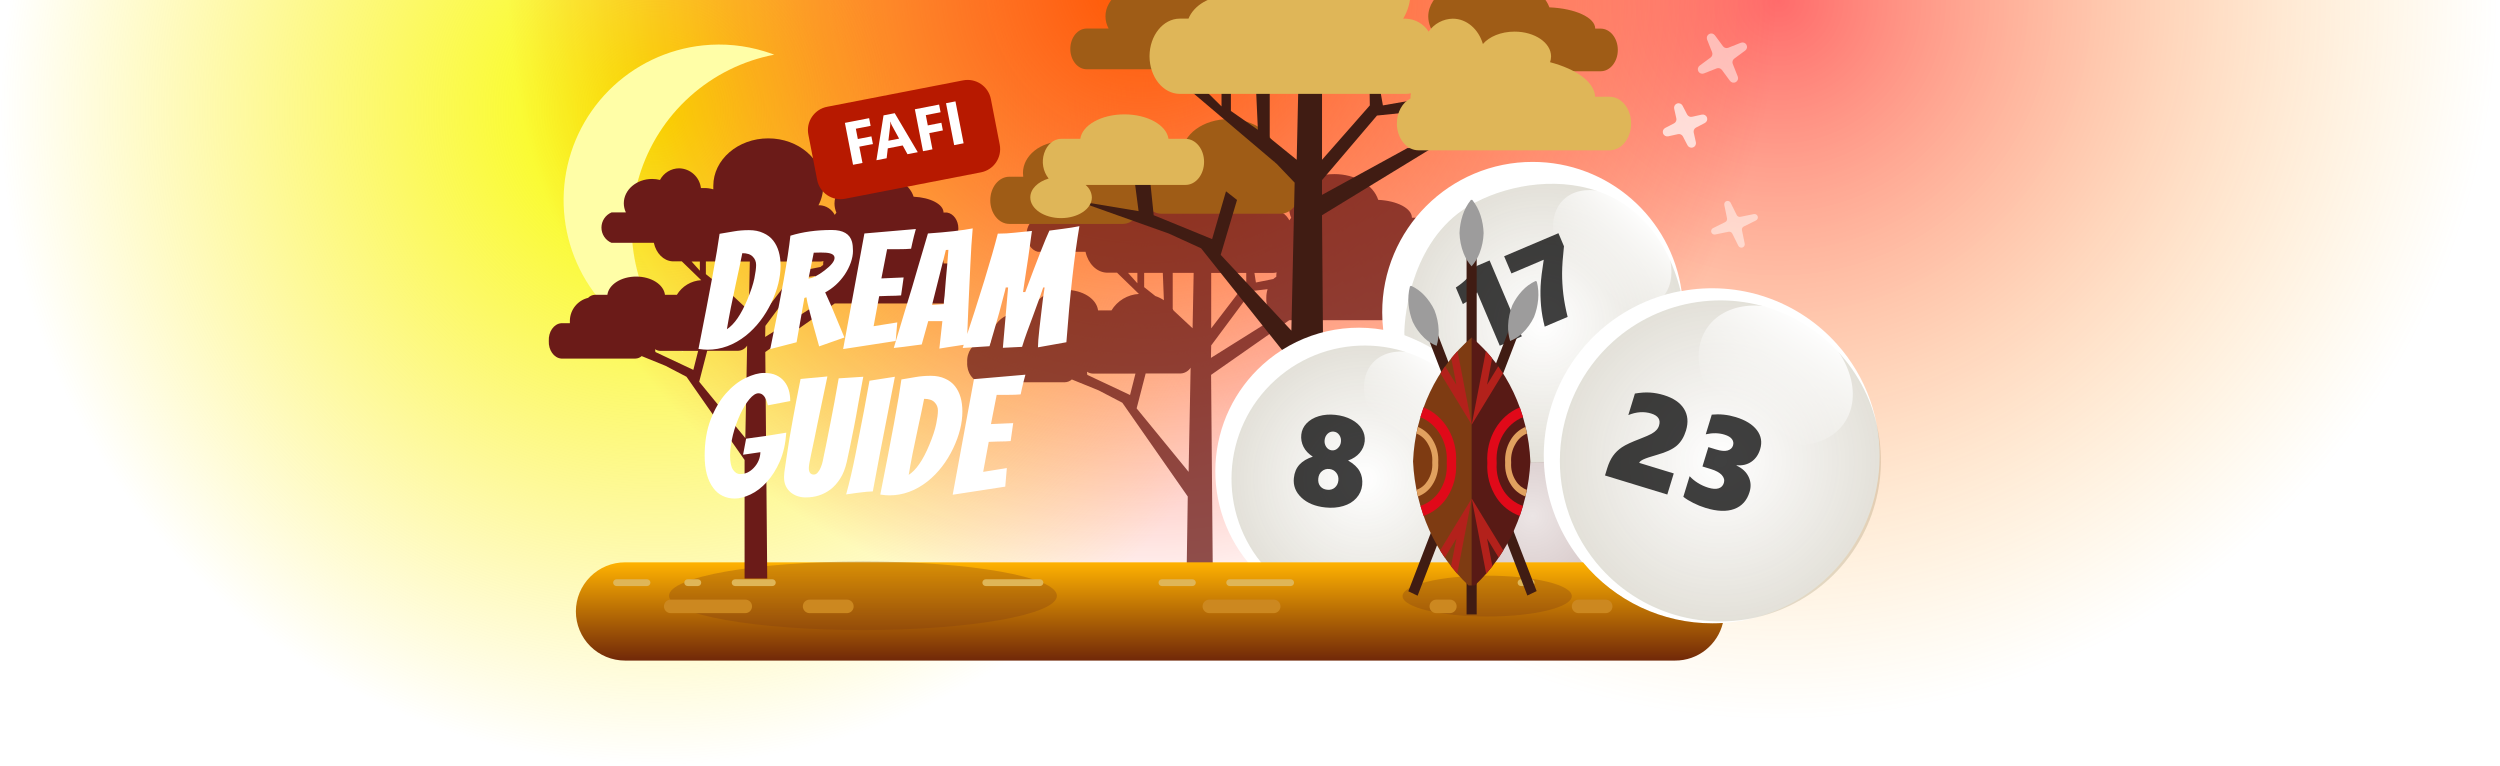
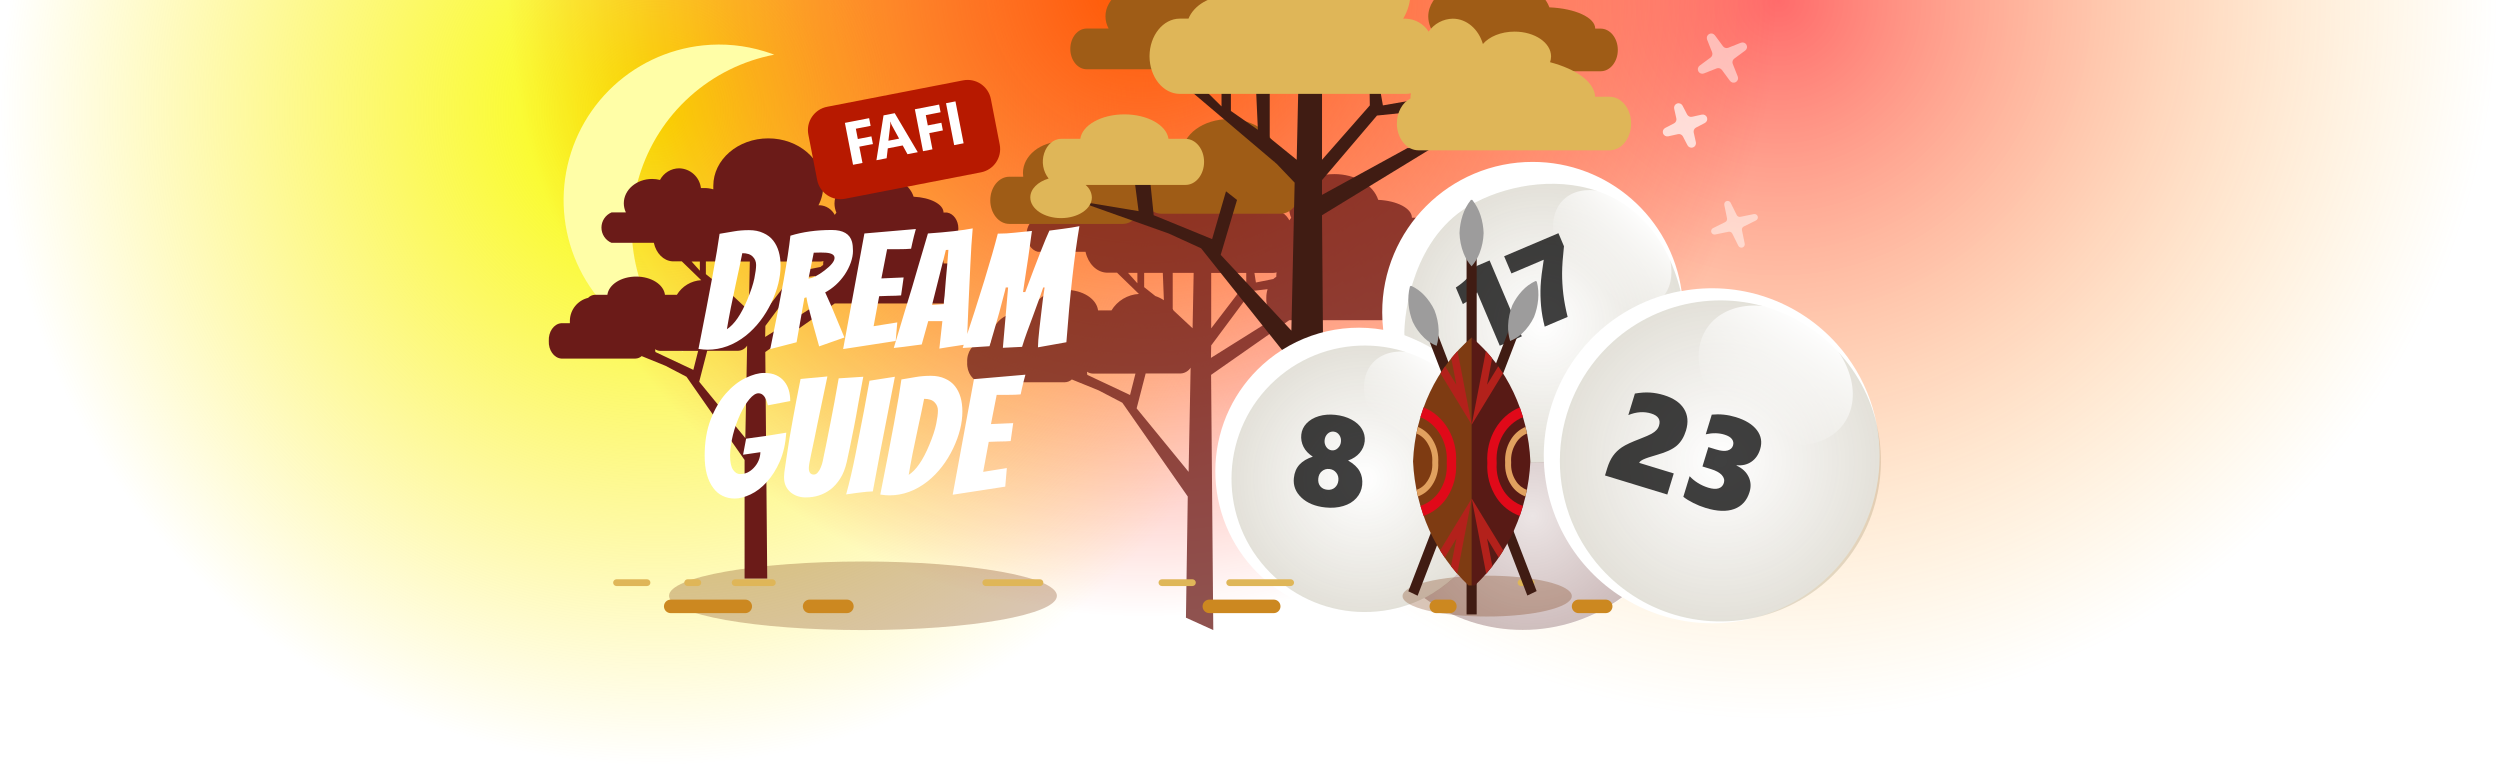
<svg xmlns="http://www.w3.org/2000/svg" width="738" height="226" viewBox="0 0 738 226" fill="none">
  <defs>
    <filter id="filter0_d" x="201.188" y="61.766" width="122.453" height="90.406" filterUnits="userSpaceOnUse" color-interpolation-filters="sRGB">
      <feFlood flood-opacity="0" result="BackgroundImageFix" />
      <feColorMatrix in="SourceAlpha" type="matrix" values="0 0 0 0 0 0 0 0 0 0 0 0 0 0 0 0 0 0 127 0" />
      <feOffset dy="2" />
      <feGaussianBlur stdDeviation="2.5" />
      <feColorMatrix type="matrix" values="0 0 0 0 0.251 0 0 0 0 0.11 0 0 0 0 0.075 0 0 0 1 0" />
      <feBlend mode="normal" in2="BackgroundImageFix" result="effect1_dropShadow" />
      <feBlend mode="normal" in="SourceGraphic" in2="effect1_dropShadow" result="shape" />
    </filter>
    <filter id="filter1_d" x="234.29" y="19.386" width="65.162" height="43.627" filterUnits="userSpaceOnUse" color-interpolation-filters="sRGB">
      <feFlood flood-opacity="0" result="BackgroundImageFix" />
      <feColorMatrix in="SourceAlpha" type="matrix" values="0 0 0 0 0 0 0 0 0 0 0 0 0 0 0 0 0 0 127 0" />
      <feOffset dy="3" />
      <feGaussianBlur stdDeviation="1.5" />
      <feColorMatrix type="matrix" values="0 0 0 0 1 0 0 0 0 0 0 0 0 0 0 0 0 0 0.239 0" />
      <feBlend mode="normal" in2="BackgroundImageFix" result="effect1_dropShadow" />
      <feBlend mode="normal" in="SourceGraphic" in2="effect1_dropShadow" result="shape" />
    </filter>
    <radialGradient id="paint0_radial" cx="0" cy="0" r="1" gradientUnits="userSpaceOnUse" gradientTransform="translate(525) scale(213)">
      <stop stop-color="#FF0000" />
      <stop offset="1" stop-color="#FFB300" stop-opacity="0" />
    </radialGradient>
    <radialGradient id="paint1_radial" cx="0" cy="0" r="1" gradientUnits="userSpaceOnUse" gradientTransform="translate(193.5 32.5) scale(193.5)">
      <stop stop-color="#F7FF00" />
      <stop offset="1" stop-color="#FFE600" stop-opacity="0" />
    </radialGradient>
    <radialGradient id="paint2_radial" cx="0" cy="0" r="1" gradientUnits="userSpaceOnUse" gradientTransform="translate(337.5 -5.5) scale(187.5)">
      <stop stop-color="#FF5700" />
      <stop offset="1" stop-color="#FF1200" stop-opacity="0" />
    </radialGradient>
    <linearGradient id="paint3_linear" x1="493.099" y1="208.75" x2="461.073" y2="69.9" gradientUnits="userSpaceOnUse">
      <stop stop-color="white" />
      <stop offset="1" stop-color="white" />
    </linearGradient>
    <radialGradient id="paint4_radial" cx="0" cy="0" r="1" gradientUnits="userSpaceOnUse" gradientTransform="translate(455.347 95.434) scale(40.784 41.18)">
      <stop stop-color="#443400" stop-opacity="0" />
      <stop offset="1" stop-color="#443400" stop-opacity="0.149" />
    </radialGradient>
    <radialGradient id="paint5_radial" cx="0" cy="0" r="1" gradientUnits="userSpaceOnUse" gradientTransform="translate(507.857 136.061) rotate(-42) scale(47.387)">
      <stop stop-color="#442D00" stop-opacity="0" />
      <stop offset="1" stop-color="#443400" stop-opacity="0.149" />
    </radialGradient>
    <radialGradient id="paint6_radial" cx="0" cy="0" r="1" gradientUnits="userSpaceOnUse" gradientTransform="translate(402.874 141.338) rotate(-42) scale(39.334)">
      <stop stop-color="#443400" stop-opacity="0" />
      <stop offset="1" stop-color="#443400" stop-opacity="0.149" />
    </radialGradient>
    <linearGradient id="paint7_linear" x1="486.088" y1="63.491" x2="469.023" y2="81.653" gradientUnits="userSpaceOnUse">
      <stop stop-color="white" />
      <stop offset="1" stop-color="white" stop-opacity="0" />
    </linearGradient>
    <linearGradient id="paint8_linear" x1="535.174" y1="95.232" x2="517.079" y2="123.046" gradientUnits="userSpaceOnUse">
      <stop stop-color="white" />
      <stop offset="1" stop-color="white" stop-opacity="0" />
    </linearGradient>
    <linearGradient id="paint9_linear" x1="430.073" y1="110.271" x2="413.982" y2="129.302" gradientUnits="userSpaceOnUse">
      <stop stop-color="white" />
      <stop offset="1" stop-color="white" stop-opacity="0" />
    </linearGradient>
    <radialGradient id="paint10_radial" cx="0" cy="0" r="1" gradientUnits="userSpaceOnUse" gradientTransform="translate(452.344 152.281) scale(42.673 43.188)">
      <stop stop-color="#440200" stop-opacity="0.102" />
      <stop offset="1" stop-color="#440200" stop-opacity="0.302" />
    </radialGradient>
    <linearGradient id="paint11_linear" x1="339.3" y1="166" x2="339.3" y2="195" gradientUnits="userSpaceOnUse">
      <stop stop-color="#FFB201" />
      <stop offset="1" stop-color="#712808" />
    </linearGradient>
  </defs>
  <path opacity="0.58" d="M525 213C642.637 213 738 117.637 738 0C738 -117.637 642.637 -213 525 -213C407.363 -213 312 -117.637 312 0C312 117.637 407.363 213 525 213Z" fill="url(#paint0_radial)" />
  <path d="M193.5 226C300.367 226 387 139.367 387 32.5C387 -74.367 300.367 -161 193.5 -161C86.633 -161 0 -74.367 0 32.5C0 139.367 86.633 226 193.5 226Z" fill="url(#paint1_radial)" />
  <path d="M337.5 182C441.053 182 525 98.053 525 -5.5C525 -109.053 441.053 -193 337.5 -193C233.947 -193 150 -109.053 150 -5.5C150 98.053 233.947 182 337.5 182Z" fill="url(#paint2_radial)" />
  <path d="M198.864 103.009C188.733 99.908 179.985 93.4 174.103 84.588C168.221 75.775 165.566 65.201 166.588 54.655C167.609 44.109 172.245 34.241 179.709 26.722C187.173 19.203 197.007 14.495 207.545 13.396C213.653 12.759 219.825 13.361 225.695 15.166C226.651 15.458 227.613 15.787 228.546 16.142C219.285 17.916 210.684 22.184 203.669 28.485C196.654 34.786 191.492 42.882 188.737 51.9C185.983 60.917 185.741 70.516 188.038 79.661C190.335 88.807 195.083 97.152 201.772 103.798C200.794 103.564 199.816 103.3 198.864 103.009Z" fill="#FFFEA7" />
  <g opacity="0.87">
    <path opacity="0.87" d="M285.512 106.986C285.37 110.02 287.212 112.631 289.651 112.842H314.323C315.094 112.825 315.833 112.533 316.407 112.018L324.3 115.229L331.31 118.887L350.628 146.57L350.09 182.342L358.162 186L357.512 110.661L380.597 94.518H419.978C422.655 94.069 424.653 91.225 424.653 87.863C424.653 84.501 422.653 81.657 419.978 81.208H416.832C416.732 78.808 414.997 76.588 412.182 74.871H417.982C420.125 74.531 421.73 72.261 421.73 69.571C421.73 66.881 420.125 64.613 417.982 64.271H416.795C416.795 61.523 412.435 59.256 406.846 58.999C405.466 54.637 400.181 51.391 393.875 51.391C386.507 51.391 380.532 55.822 380.532 61.283C380.536 62.318 380.753 63.34 381.167 64.288C380.97 64.53 380.785 64.782 380.615 65.044C380.138 64.128 379.433 63.351 378.567 62.789C377.702 62.226 376.705 61.897 375.675 61.833H375.206C376.245 59.845 376.79 57.636 376.793 55.393C376.793 46.669 368.611 39.593 358.51 39.593C348.409 39.593 340.227 46.668 340.227 55.393C340.211 55.776 340.211 56.16 340.227 56.544C339.269 56.256 338.274 56.111 337.274 56.115H336.112C335.895 54.331 335.041 52.685 333.708 51.48C332.374 50.275 330.651 49.591 328.854 49.555C327.544 49.565 326.261 49.93 325.141 50.61C324.021 51.29 323.106 52.261 322.493 53.419C321.636 53.204 320.755 53.094 319.871 53.093C314.683 53.093 310.46 56.717 310.46 61.182C310.462 62.234 310.697 63.273 311.15 64.222H306.376C304.43 64.692 303.025 66.813 303.025 69.28C303.025 71.747 304.425 73.867 306.376 74.337H320.452C321.211 77.837 323.699 80.319 326.606 80.485H329.738L336.209 86.77C334.565 86.86 332.969 87.35 331.557 88.197C330.146 89.044 328.962 90.222 328.109 91.63H324.149C323.721 88.195 319.596 85.568 314.573 85.568C309.55 85.568 305.438 88.23 304.997 91.63H300.857C299.998 91.655 299.185 92.02 298.594 92.643C296.899 93.054 295.387 94.011 294.29 95.366C293.193 96.721 292.572 98.4 292.523 100.143C292.503 100.452 292.503 100.761 292.523 101.07H289.653C287.2 101.281 285.348 103.924 285.514 106.978L285.512 106.986ZM346.187 91.221V80.557H352.369L352.052 96.906L346.533 91.754C346.374 91.624 346.268 91.441 346.233 91.239L346.187 91.221ZM332.996 80.556H335.756V83.63L332.996 80.556ZM343.262 80.556L343.579 88.627C342.796 88.105 341.946 87.689 341.054 87.39L337.754 84.763V80.556H343.262ZM376.862 80.419C376.796 80.758 376.762 81.103 376.762 81.449V81.707C376.451 81.889 376.164 82.108 375.906 82.359L370.746 83.39L370.305 80.574H375.741C376.109 80.566 376.475 80.514 376.831 80.42L376.862 80.419ZM357.544 101.971L369.48 85.914L374.185 85.364C373.939 86.189 373.814 87.045 373.812 87.906C373.744 89.072 373.96 90.237 374.441 91.302C374.921 92.367 375.653 93.299 376.572 94.02H376.02L357.475 105.646L357.544 101.971ZM357.544 96.922V80.579H367.893V83.395L357.544 96.922ZM335.535 120.552L338.198 110.252H348.532C349.123 110.22 349.698 110.048 350.209 109.749C350.721 109.451 351.153 109.034 351.471 108.535L350.878 139.292L335.535 120.552ZM320.964 110.66L320.881 109.733C321.399 110.084 322.008 110.275 322.634 110.283H335.19L333.59 116.603L320.964 110.66Z" fill="#6B1B18" />
  </g>
  <path d="M320.786 20.454H361.875C364.542 20.454 366.705 17.763 366.705 14.443C366.705 11.123 364.543 8.432 361.875 8.432H355.616C357.267 7.761 358.685 6.621 359.696 5.154C360.707 3.687 361.267 1.956 361.306 0.174C361.306 -4.885 356.833 -8.983 351.315 -8.983C349.605 -9.007 347.916 -8.6 346.404 -7.799C344.893 -6.998 343.608 -5.828 342.668 -4.399C341.501 -4.653 340.31 -4.782 339.116 -4.783C332.056 -4.783 326.332 -0.483 326.332 4.824C326.338 6.083 326.658 7.321 327.264 8.424H320.786C318.119 8.424 315.956 11.115 315.956 14.435C315.956 17.755 318.118 20.446 320.786 20.446V20.454Z" fill="#9F5C16" />
  <path d="M472.523 8.443H470.906C470.906 5.171 464.976 2.484 457.387 2.171C455.493 -3.009 448.316 -6.866 439.748 -6.866C429.736 -6.866 421.618 -1.603 421.618 4.894C421.661 7.03 422.485 9.075 423.936 10.643C423.287 11.625 422.878 12.746 422.743 13.916C422.607 15.085 422.748 16.27 423.155 17.375C423.451 18.386 424.053 19.281 424.878 19.936C425.703 20.591 426.71 20.975 427.762 21.034H472.522C475.314 21.034 477.578 18.217 477.578 14.741C477.578 11.265 475.314 8.448 472.522 8.448L472.523 8.443Z" fill="#9F5C16" />
  <path d="M331.455 52.174H325.046C325.101 51.81 325.129 51.442 325.13 51.074C325.13 45.936 319.948 41.765 313.552 41.765C307.156 41.765 301.974 45.946 301.974 51.074C301.975 51.442 302.003 51.81 302.058 52.174H297.921C294.835 52.185 292.336 55.296 292.327 59.136C292.336 62.976 294.835 66.087 297.921 66.098H331.455C334.541 66.087 337.04 62.976 337.049 59.136C337.042 55.295 334.54 52.184 331.455 52.174Z" fill="#9F5C16" />
  <path d="M378.019 47.775H376.093C376.369 46.978 376.511 46.141 376.513 45.298C376.513 39.698 370.356 35.163 362.763 35.163C355.17 35.163 349.013 39.7 349.013 45.298C349.015 46.141 349.157 46.978 349.433 47.775H342.833C339.638 47.786 337.051 51.007 337.042 54.983V55.883C337.051 59.859 339.642 63.083 342.833 63.091H378.018C381.211 63.077 383.796 59.857 383.805 55.883V54.983C383.793 51.009 381.212 47.79 378.019 47.775Z" fill="#9F5C16" />
  <path d="M390.978 152.999L390.256 63.533L422.702 43.718H415.462L390.256 57.527V53.173L406.484 34.112L419.57 32.764L419.448 29.158L408.231 31.113L406.484 21.203L404.25 23.303L404.372 31.112L390.261 47.169V20.449H383.384L382.784 47.168L374.826 40.718V23.303L370.605 22.403L371.327 38.313L363.364 32.762V22.252L360.592 22.552V31.406L352.992 23.9L351.182 26.6L376.871 48.364L382.179 53.92L381.213 97.6L360.349 75.235L365.17 59.022L361.915 56.471L357.815 70.583L340.571 63.527L339.244 50.617L334.658 51.217L336.107 62.324L320.784 59.78L318.852 59.628L345.024 68.937L354.553 73.291L380.725 106.162L380.003 148.645L390.977 152.999H390.978Z" fill="#401C13" />
  <path d="M349.974 40.97H344.939C344.351 36.93 338.753 33.762 331.92 33.762C325.087 33.762 319.493 36.929 318.901 40.97H313.311C311.074 40.97 309.061 42.664 308.234 45.251C307.823 46.506 307.729 47.843 307.959 49.144C308.19 50.444 308.739 51.667 309.557 52.704C306.369 53.65 304.144 55.793 304.144 58.286C304.144 61.657 308.213 64.386 313.232 64.386C318.251 64.386 322.32 61.652 322.32 58.286C322.294 57.571 322.113 56.869 321.79 56.23C321.466 55.592 321.008 55.031 320.447 54.586H349.983C352.998 54.586 355.443 51.544 355.443 47.791C355.443 44.038 352.999 40.996 349.983 40.996L349.974 40.97Z" fill="#DFB658" />
  <path d="M475.164 28.561H470.889C470.689 24.223 465.404 20.444 457.576 18.361C457.773 17.813 457.874 17.235 457.876 16.652C457.876 12.617 453.051 9.335 447.1 9.335C443.1 9.335 439.612 10.814 437.752 12.994C436.492 8.651 432.985 5.515 428.852 5.515C427.448 5.543 426.07 5.903 424.833 6.568C423.595 7.232 422.533 8.181 421.734 9.336C421.009 8.201 420.018 7.26 418.847 6.595C417.676 5.929 416.361 5.558 415.015 5.515H414.215C415.616 3.206 416.364 0.559 416.378 -2.142C416.378 -12.507 405.253 -20.906 391.533 -20.906C377.813 -20.906 366.688 -12.506 366.688 -2.142C366.688 -1.684 366.712 -1.228 366.759 -0.773C365.449 -1.12 364.099 -1.296 362.744 -1.296C357.158 -1.296 352.434 1.563 350.844 5.499H348.265C343.342 5.516 339.355 10.479 339.341 16.606C339.355 22.733 343.341 27.696 348.265 27.713H415.02C415.525 27.709 416.027 27.651 416.52 27.541C416.429 27.942 416.382 28.352 416.381 28.764V29.064C413.944 30.264 412.348 33.203 412.358 36.464C412.367 40.827 415.207 44.364 418.712 44.372H475.159C478.664 44.361 481.504 40.827 481.513 36.464C481.501 32.103 478.663 28.573 475.159 28.564L475.164 28.561Z" fill="#DFB658" />
  <path d="M449.786 185.95C444.648 185.952 439.54 185.155 434.647 183.588C429.7 182.006 425.036 179.648 420.828 176.603C412.491 180.98 402.934 182.455 393.665 180.796C384.396 179.137 375.944 174.438 369.643 167.441C365.921 163.307 363.05 158.481 361.193 153.238C359.336 147.994 358.53 142.437 358.821 136.882C359.112 131.327 360.495 125.884 362.889 120.863C365.284 115.843 368.644 111.343 372.778 107.621C377.538 103.328 383.211 100.174 389.369 98.396C395.527 96.618 402.009 96.262 408.324 97.357C408.128 95.647 408.03 93.927 408.03 92.205C408.018 86.267 409.205 80.387 411.52 74.919C413.749 69.642 416.981 64.848 421.037 60.803C425.082 56.747 429.876 53.515 435.153 51.286C440.621 48.971 446.501 47.784 452.439 47.796C457.87 47.788 463.256 48.78 468.328 50.723C473.219 52.597 477.739 55.324 481.677 58.778C485.602 62.21 488.893 66.305 491.399 70.878C493.966 75.55 495.663 80.649 496.407 85.928L496.352 85.938C504.68 84.379 513.269 84.989 521.294 87.707C529.319 90.426 536.509 95.163 542.175 101.463C550.949 111.208 555.493 124.039 554.806 137.133C554.12 150.228 548.26 162.514 538.516 171.288C530.508 178.497 520.365 182.894 509.63 183.811C498.894 184.728 488.152 182.115 479.038 176.368C474.786 179.501 470.055 181.928 465.03 183.554C460.107 185.147 454.964 185.957 449.789 185.954L449.786 185.95ZM495.869 86.025H495.886H495.869ZM495.969 86.006L496.02 85.996L495.969 86.006ZM496.083 85.984L496.183 85.964L496.083 85.984ZM496.204 85.961L496.325 85.938L496.204 85.961Z" fill="url(#paint3_linear)" />
  <path d="M452.163 136.614C449.103 136.616 446.05 136.304 443.054 135.682C442.305 126.462 438.532 117.746 432.321 110.891C426.357 104.267 421.034 101.473 414.59 98.943C414.446 98.91 414.39 76.843 429.054 64.096C443.718 51.349 485.554 44.38 496.131 85.923C484.452 88.095 473.945 94.399 466.53 103.68C459.116 112.962 455.29 124.603 455.752 136.473C454.561 136.566 453.354 136.614 452.163 136.614Z" fill="url(#paint4_radial)" />
  <path d="M476.149 100.846C483.114 94.575 491.782 90.51 501.058 89.165C510.333 87.82 519.799 89.256 528.258 93.29C536.717 97.325 543.79 103.778 548.582 111.833C553.374 119.887 555.67 129.182 555.18 138.541C554.689 147.901 551.434 156.905 545.826 164.414C540.219 171.924 532.51 177.602 523.676 180.73C514.841 183.859 505.277 184.297 496.193 181.99C487.109 179.683 478.913 174.734 472.642 167.769C464.233 158.43 459.878 146.132 460.535 133.581C461.193 121.031 466.81 109.255 476.149 100.846V100.846Z" fill="url(#paint5_radial)" />
  <path d="M429.194 170.569C445.338 156.033 446.641 131.162 432.105 115.019C417.569 98.875 392.699 97.572 376.555 112.107C360.411 126.643 359.108 151.514 373.644 167.658C388.179 183.802 413.05 185.105 429.194 170.569Z" fill="url(#paint6_radial)" />
  <path d="M490.454 88.096C495.828 82.722 493.686 71.867 485.67 63.851C477.654 55.835 466.799 53.694 461.425 59.068C456.051 64.442 458.193 75.296 466.209 83.312C474.225 91.328 485.08 93.47 490.454 88.096Z" fill="url(#paint7_linear)" />
  <path d="M544.368 124.947C550.176 116.66 545.853 103.612 534.713 95.804C523.572 87.996 509.832 88.385 504.024 96.672C498.216 104.96 502.538 118.008 513.679 125.816C524.82 133.624 538.559 133.235 544.368 124.947Z" fill="url(#paint8_linear)" />
  <path d="M435.72 134.614C440.806 128.966 438.099 118.238 429.675 110.653C421.25 103.067 410.298 101.497 405.213 107.145C400.128 112.792 402.834 123.52 411.259 131.106C419.683 138.691 430.635 140.262 435.72 134.614Z" fill="url(#paint9_linear)" />
  <path d="M449.514 185.951C439.082 185.961 428.915 182.667 420.471 176.542C423.62 174.891 426.55 172.851 429.191 170.471C434.048 166.127 437.83 160.714 440.239 154.659C442.647 148.604 443.616 142.072 443.07 135.579C446.063 136.199 449.113 136.511 452.17 136.509C453.362 136.509 454.57 136.461 455.759 136.366C456.079 144.397 458.348 152.229 462.37 159.188C466.393 166.146 472.047 172.022 478.847 176.307C470.358 182.58 460.078 185.961 449.522 185.951H449.514ZM458.855 117.07C458.995 116.697 459.141 116.321 459.29 115.951C459.142 116.32 458.991 116.697 458.856 117.07H458.855Z" fill="url(#paint10_radial)" />
  <path opacity="0.75" d="M442.731 102.056L436.036 86.285C435.501 87.005 434.898 87.64 434.229 88.188C433.556 88.727 432.757 89.252 431.832 89.765L429.757 84.875C431.032 84.056 432.155 83.147 433.125 82.146C434.101 81.131 435.024 79.921 435.895 78.517L439.731 76.889L449.241 99.292L442.731 102.056ZM455.995 96.425C455.449 94.288 455.088 92.235 454.914 90.266C454.739 88.296 454.697 86.342 454.788 84.403C454.889 82.461 455.196 79.884 455.708 76.672L446.173 80.72L444.019 75.646L460.05 68.842L461.684 72.693C461.33 75.909 461.146 78.548 461.131 80.61C461.127 82.668 461.25 84.756 461.5 86.875C461.756 88.978 462.177 91.204 462.765 93.552L455.995 96.425Z" fill="black" />
  <path opacity="0.75" d="M381.948 141.11C382.119 139.485 382.676 138.162 383.617 137.142C384.559 136.121 385.867 135.344 387.541 134.811C386.271 133.993 385.353 133.019 384.788 131.889C384.222 130.759 384.007 129.56 384.14 128.292C384.273 127.037 384.794 125.928 385.705 124.967C386.629 123.994 387.836 123.287 389.326 122.847C390.828 122.408 392.447 122.281 394.183 122.464C395.992 122.655 397.585 123.122 398.963 123.864C400.342 124.595 401.37 125.525 402.048 126.654C402.725 127.783 402.995 128.994 402.859 130.286C402.728 131.529 402.242 132.654 401.401 133.661C400.561 134.667 399.41 135.429 397.949 135.947C399.593 136.88 400.738 137.946 401.383 139.147C402.029 140.335 402.273 141.68 402.114 143.182C401.958 144.659 401.387 145.942 400.401 147.033C399.427 148.125 398.131 148.909 396.513 149.385C394.907 149.863 393.144 150.001 391.223 149.798C388.245 149.484 385.896 148.514 384.175 146.889C382.455 145.264 381.713 143.337 381.948 141.11ZM389.161 141.217C389.061 142.165 389.253 142.938 389.737 143.537C390.222 144.136 390.907 144.482 391.793 144.575C392.692 144.67 393.442 144.457 394.045 143.936C394.647 143.414 394.995 142.717 395.087 141.843C395.181 140.957 394.975 140.194 394.47 139.556C393.966 138.906 393.289 138.536 392.44 138.446C391.603 138.358 390.871 138.573 390.244 139.092C389.618 139.598 389.257 140.307 389.161 141.217ZM391.024 129.933C390.947 130.66 391.107 131.324 391.504 131.926C391.913 132.529 392.456 132.866 393.133 132.937C393.823 133.01 394.424 132.794 394.938 132.288C395.464 131.783 395.766 131.168 395.842 130.442C395.925 129.654 395.761 128.971 395.349 128.392C394.937 127.814 394.393 127.489 393.716 127.417C393.027 127.345 392.426 127.549 391.915 128.03C391.404 128.511 391.107 129.146 391.024 129.933Z" fill="black" />
  <path opacity="0.75" d="M473.795 140.361L474.435 138.267C474.888 136.786 475.463 135.554 476.162 134.573C476.86 133.592 477.744 132.74 478.814 132.019C479.897 131.301 481.639 130.486 484.042 129.575C485.76 128.905 486.916 128.402 487.51 128.066C488.12 127.722 488.603 127.358 488.959 126.976C489.327 126.597 489.591 126.147 489.75 125.625C490.281 123.889 489.502 122.701 487.414 122.063C485.289 121.413 483.044 121.57 480.679 122.533L482.622 116.177C484.29 115.89 485.793 115.792 487.133 115.883C488.484 115.978 489.822 116.228 491.145 116.632C493.986 117.501 495.976 118.853 497.114 120.687C498.252 122.522 498.447 124.666 497.697 127.118C497.122 129 496.227 130.472 495.012 131.535C493.798 132.597 491.869 133.501 489.225 134.246C487.204 134.823 485.836 135.28 485.121 135.62C484.423 135.95 484.014 136.29 483.894 136.638L494.092 139.756L492.188 145.984L473.795 140.361ZM516.469 145.243C515.701 147.757 514.195 149.427 511.95 150.254C509.706 151.081 506.89 150.977 503.503 149.942C502.241 149.556 501.024 149.064 499.852 148.467C498.677 147.882 497.7 147.278 496.921 146.655L498.781 140.572C499.446 141.307 500.258 141.973 501.216 142.571C502.175 143.17 503.189 143.632 504.257 143.959C505.495 144.338 506.509 144.409 507.298 144.172C508.103 143.927 508.632 143.392 508.884 142.566C509.141 141.728 508.934 140.949 508.266 140.226C507.597 139.504 506.534 138.92 505.077 138.475L502.564 137.707L504.312 131.988L506.534 132.668C508.003 133.117 509.152 133.223 509.982 132.985C510.827 132.739 511.361 132.252 511.584 131.523C511.795 130.831 511.695 130.203 511.283 129.639C510.884 129.079 510.138 128.632 509.045 128.298C507.358 127.782 505.522 127.752 503.537 128.207L505.313 122.398C507.693 122.169 510.048 122.411 512.379 123.124C515.269 124.008 517.353 125.289 518.632 126.967C519.911 128.646 520.231 130.529 519.593 132.618C519.095 134.244 518.234 135.475 517.01 136.309C515.799 137.146 514.345 137.492 512.651 137.346L512.623 137.437C514.309 138.218 515.494 139.316 516.176 140.733C516.861 142.137 516.959 143.641 516.469 145.243Z" fill="black" />
-   <path d="M494.5 195H184.5C180.654 195 176.966 193.472 174.247 190.753C171.528 188.034 170 184.346 170 180.5C170 176.654 171.528 172.966 174.247 170.247C176.966 167.528 180.654 166 184.5 166H467.315C471.953 171.636 477.784 176.174 484.387 179.287C490.99 182.399 498.2 184.009 505.5 184C506.53 184 507.572 183.968 508.6 183.9C507.838 187.032 506.058 189.823 503.54 191.835C500.978 193.895 497.787 195.012 494.5 195Z" fill="url(#paint11_linear)" />
  <path opacity="0.29" d="M254.75 186C286.368 186 312 181.468 312 175.877C312 170.286 286.368 165.754 254.75 165.754C223.132 165.754 197.5 170.286 197.5 175.877C197.5 181.468 223.132 186 254.75 186Z" fill="#7E3B12" />
  <path opacity="0.29" d="M439.016 181.999C452.814 181.999 464 179.299 464 175.968C464 172.637 452.814 169.937 439.016 169.937C425.218 169.937 414.032 172.637 414.032 175.968C414.032 179.299 425.218 181.999 439.016 181.999Z" fill="#7E3B12" />
  <path d="M162.002 100.652C161.876 103.345 163.514 105.662 165.676 105.852H187.576C188.26 105.837 188.916 105.577 189.425 105.12L196.43 107.97L202.653 111.219L219.802 135.787V170.787H226.489L225.913 103.916L246.403 89.588H281.357C283.733 89.188 285.506 86.665 285.506 83.681C285.506 80.697 283.733 78.173 281.357 77.774H278.564C278.478 75.64 276.935 73.674 274.437 72.149H279.581C281.481 71.849 282.908 69.833 282.908 67.449C282.908 65.065 281.483 63.049 279.581 62.749H278.528C278.528 60.31 274.658 58.298 269.697 58.069C268.472 54.197 263.781 51.316 258.184 51.316C251.644 51.316 246.34 55.249 246.34 60.096C246.344 61.014 246.536 61.922 246.904 62.764C246.729 62.979 246.565 63.203 246.414 63.435C245.991 62.622 245.365 61.932 244.596 61.433C243.828 60.934 242.944 60.642 242.029 60.585H241.613C242.536 58.821 243.019 56.86 243.022 54.869C243.022 47.126 235.759 40.846 226.794 40.846C217.829 40.846 210.566 47.126 210.566 54.869C210.552 55.209 210.552 55.549 210.566 55.89C209.716 55.634 208.833 55.506 207.945 55.509H206.916C206.723 53.925 205.966 52.464 204.782 51.395C203.599 50.325 202.069 49.718 200.474 49.686C199.311 49.695 198.172 50.019 197.178 50.623C196.184 51.227 195.372 52.088 194.828 53.116C194.067 52.925 193.286 52.827 192.501 52.826C187.896 52.826 184.148 56.042 184.148 60.006C184.149 60.94 184.359 61.863 184.761 62.706H180.522C179.64 63.079 178.888 63.704 178.359 64.503C177.83 65.301 177.548 66.237 177.548 67.195C177.548 68.153 177.83 69.089 178.359 69.887C178.888 70.686 179.64 71.311 180.522 71.684H193.014C193.688 74.784 195.896 76.994 198.476 77.141H201.256L207.002 82.711C205.543 82.791 204.126 83.226 202.873 83.978C201.621 84.73 200.57 85.775 199.813 87.025H196.298C195.918 83.976 192.256 81.644 187.798 81.644C183.34 81.644 179.69 84.007 179.298 87.025H175.624C174.862 87.048 174.139 87.371 173.615 87.925C172.11 88.29 170.767 89.14 169.793 90.343C168.819 91.547 168.268 93.038 168.226 94.586C168.209 94.86 168.209 95.135 168.226 95.409H165.679C163.502 95.596 161.858 97.942 162.005 100.652H162.002ZM215.857 86.662V77.196H221.344L221.062 91.707L216.162 87.134C216.02 87.019 215.925 86.857 215.893 86.677L215.857 86.662ZM204.148 77.196H206.598V79.919L204.148 77.196ZM213.26 77.196L213.541 84.36C212.846 83.896 212.092 83.526 211.3 83.26L208.373 80.928V77.193L213.26 77.196ZM243.083 77.074C243.025 77.375 242.996 77.681 242.997 77.988V78.219C242.721 78.381 242.466 78.575 242.237 78.798L237.657 79.713L237.265 77.213H242.09C242.417 77.206 242.742 77.16 243.058 77.076L243.083 77.074ZM225.937 96.204L236.531 81.952L240.708 81.464C240.49 82.196 240.378 82.956 240.377 83.72C240.317 84.755 240.508 85.789 240.935 86.734C241.361 87.679 242.01 88.507 242.826 89.146H242.336L225.875 99.466L225.937 96.204ZM225.937 91.723V77.209H235.122V79.709L225.937 91.723ZM206.402 112.694L208.766 103.548H217.939C218.464 103.52 218.974 103.367 219.428 103.102C219.882 102.837 220.266 102.467 220.548 102.024L220.021 129.324L206.402 112.694ZM193.469 103.914L193.396 103.091C193.855 103.402 194.396 103.572 194.951 103.579H206.096L204.675 109.188L193.469 103.914Z" fill="#6B1B18" />
  <path d="M428 177H424C422.895 177 422 177.895 422 179C422 180.105 422.895 181 424 181H428C429.105 181 430 180.105 430 179C430 177.895 429.105 177 428 177Z" fill="#CC8820" />
  <path d="M474 177H466C464.895 177 464 177.895 464 179C464 180.105 464.895 181 466 181H474C475.105 181 476 180.105 476 179C476 177.895 475.105 177 474 177Z" fill="#CC8820" />
  <path d="M376 177H357C355.895 177 355 177.895 355 179C355 180.105 355.895 181 357 181H376C377.105 181 378 180.105 378 179C378 177.895 377.105 177 376 177Z" fill="#CC8820" />
  <path d="M352 171H343C342.448 171 342 171.448 342 172C342 172.552 342.448 173 343 173H352C352.552 173 353 172.552 353 172C353 171.448 352.552 171 352 171Z" fill="#DFB658" />
  <path d="M191 171H182C181.448 171 181 171.448 181 172C181 172.552 181.448 173 182 173H191C191.552 173 192 172.552 192 172C192 171.448 191.552 171 191 171Z" fill="#DFB658" />
  <path d="M228 171H217C216.448 171 216 171.448 216 172C216 172.552 216.448 173 217 173H228C228.552 173 229 172.552 229 172C229 171.448 228.552 171 228 171Z" fill="#DFB658" />
  <path d="M381 171H363C362.448 171 362 171.448 362 172C362 172.552 362.448 173 363 173H381C381.552 173 382 172.552 382 172C382 171.448 381.552 171 381 171Z" fill="#DFB658" />
  <path d="M206 171H203C202.448 171 202 171.448 202 172C202 172.552 202.448 173 203 173H206C206.552 173 207 172.552 207 172C207 171.448 206.552 171 206 171Z" fill="#DFB658" />
  <path d="M452 171H449C448.448 171 448 171.448 448 172C448 172.552 448.448 173 449 173H452C452.552 173 453 172.552 453 172C453 171.448 452.552 171 452 171Z" fill="#DFB658" />
  <path d="M307 171H291C290.448 171 290 171.448 290 172C290 172.552 290.448 173 291 173H307C307.552 173 308 172.552 308 172C308 171.448 307.552 171 307 171Z" fill="#DFB658" />
  <path d="M250 177H239C237.895 177 237 177.895 237 179C237 180.105 237.895 181 239 181H250C251.105 181 252 180.105 252 179C252 177.895 251.105 177 250 177Z" fill="#CC8820" />
  <path d="M220 177H198C196.895 177 196 177.895 196 179C196 180.105 196.895 181 198 181H220C221.105 181 222 180.105 222 179C222 177.895 221.105 177 220 177Z" fill="#CC8820" />
  <g filter="url(#filter0_d)">
    <path d="M214.578 95.188C216.766 93.781 218.781 90.859 220.625 86.422C221.656 83.953 222.344 81.875 222.688 80.188C223.031 78.5 223.203 77.172 223.203 76.203C223.203 75.234 222.875 74.422 222.219 73.766C221.562 73.078 220.531 72.734 219.125 72.734C218.594 75.422 217.984 78.312 217.297 81.406C216.141 86.656 215.234 91.25 214.578 95.188ZM206.188 101C209.594 83.844 211.672 72.516 212.422 67.016C213.797 66.766 215.188 66.531 216.594 66.312C218 66.062 219.5 65.938 221.094 65.938C222.719 65.938 224.125 66.219 225.312 66.781C226.531 67.312 227.516 68.062 228.266 69.031C229.703 70.875 230.422 73.359 230.422 76.484C230.422 79.922 229.516 83.547 227.703 87.359C225.797 91.328 223.297 94.562 220.203 97.062C216.672 99.844 212.891 101.234 208.859 101.234C208.172 101.234 207.281 101.156 206.188 101ZM241.812 100.25C239.406 91.75 238.156 86.922 238.062 85.766L237.453 85.953C236.422 91.703 235.656 96.062 235.156 99.031L227.375 101.047C230.625 85.328 232.609 74.172 233.328 67.578C236.953 66.453 241.016 65.891 245.516 65.891C248.891 65.891 250.891 67.062 251.516 69.406C251.703 70.125 251.797 71.016 251.797 72.078C251.797 73.141 251.578 74.297 251.141 75.547C250.703 76.766 250.109 77.938 249.359 79.062C247.797 81.344 245.875 83.094 243.594 84.312C244.812 86.938 245.891 89.422 246.828 91.766C247.797 94.078 248.609 96.031 249.266 97.625L241.812 100.25ZM242.281 72.547L240.219 72.594L238.672 80.234C239.922 80.109 241.5 79.312 243.406 77.844C245.375 76.344 246.359 75.109 246.359 74.141C246.359 73.234 245.5 72.719 243.781 72.594C243.281 72.562 242.781 72.547 242.281 72.547ZM248.891 101.047L255.172 66.922L270.359 65.609C270.141 66.328 269.953 67.031 269.797 67.719C269.641 68.375 269.484 69.031 269.328 69.688C269.172 70.344 269.047 70.922 268.953 71.422C268.016 71.516 266.734 71.562 265.109 71.562H261.875L260.188 80.188C261.906 80.094 263.344 80.031 264.5 80C265.656 79.969 266.406 79.938 266.75 79.906C266.625 80.812 266.5 81.703 266.375 82.578C266.281 83.422 266.156 84.297 266 85.203C265.656 85.234 265.125 85.266 264.406 85.297C263.688 85.297 262.938 85.312 262.156 85.344C261.375 85.375 260.5 85.406 259.531 85.438L257.891 94.297L264.875 93.172L264.406 98.656L248.891 101.047ZM274.016 92.797L272.094 99.688C271.375 99.781 270.531 99.891 269.562 100.016C268.625 100.141 267.688 100.266 266.75 100.391C265.812 100.484 264.844 100.594 263.844 100.719C265.125 96.469 266.203 92.875 267.078 89.938C267.984 87 268.719 84.594 269.281 82.719C269.844 80.812 270.391 78.938 270.922 77.094C271.484 75.219 272.016 73.422 272.516 71.703C273.047 69.953 273.516 68.359 273.922 66.922C279.703 66.516 284.109 66.016 287.141 65.422C286.859 68.516 286.625 72.172 286.438 76.391C286.031 84.797 285.688 92.547 285.406 99.641C284.469 99.797 283.547 99.938 282.641 100.062C281.766 100.188 280.844 100.328 279.875 100.484C278.938 100.641 278.078 100.781 277.297 100.906C277.641 97.906 277.938 95.203 278.188 92.797H274.016ZM275.141 88.016L278.609 87.781C278.609 87.594 278.625 87.281 278.656 86.844C278.719 86.375 278.781 85.844 278.844 85.25C279.094 81.906 279.359 78.797 279.641 75.922L279.969 71.75L279.219 71.797L275.141 88.016ZM302.656 84.219C306.25 74.562 308.625 68.516 309.781 66.078C311.375 65.891 312.672 65.719 313.672 65.562C314.703 65.406 315.578 65.281 316.297 65.188C317.016 65.062 317.797 64.922 318.641 64.766C317.109 73.828 315.828 85.25 314.797 99.031L306.406 100.531C306.406 99.406 306.547 97.594 306.828 95.094L307.484 89.469C307.797 86.625 308.094 84.422 308.375 82.859H307.953C307.516 84.203 307.016 85.625 306.453 87.125C305.922 88.594 305.375 90.094 304.812 91.625C304.25 93.156 303.688 94.672 303.125 96.172C302.594 97.641 302.125 99.047 301.719 100.391C300.594 100.422 299.641 100.469 298.859 100.531L296.047 100.672L297.594 82.859H296.891C296.828 83.266 296.656 83.969 296.375 84.969C296.125 85.938 295.828 87.062 295.484 88.344C295.172 89.594 294.812 90.906 294.406 92.281C294.031 93.625 293.672 94.875 293.328 96.031C292.766 98.031 292.359 99.422 292.109 100.203L284.188 100.719C289.281 85.344 292.734 74.094 294.547 66.969C296.328 66.969 298 66.875 299.562 66.688C301.125 66.5 302.812 66.328 304.625 66.172C304.531 66.859 304.422 67.641 304.297 68.516C304.203 69.391 304.078 70.312 303.922 71.281C303.797 72.25 303.656 73.25 303.5 74.281C303.344 75.281 303.141 76.594 302.891 78.219C302.672 79.812 302.375 81.812 302 84.219H302.656ZM226.672 117.656C226.141 115.281 225.219 114.094 223.906 114.094C223.094 114.094 222.203 114.672 221.234 115.828C220.297 116.953 219.406 118.406 218.562 120.188C216.656 124.344 215.641 128.422 215.516 132.422C215.516 134.422 215.812 135.844 216.406 136.688C217 137.531 217.688 137.953 218.469 137.953C219.25 137.953 219.984 137.797 220.672 137.484C221.359 137.141 221.969 136.688 222.5 136.125C223.75 134.812 224.406 133.266 224.469 131.484L219.359 132.234L220.25 127.5C224.656 126.938 228.609 126.344 232.109 125.719C231.891 128.969 231.25 131.812 230.188 134.25C229.125 136.656 227.844 138.672 226.344 140.297C224.875 141.922 223.281 143.141 221.562 143.953C219.844 144.766 218.297 145.172 216.922 145.172C215.578 145.172 214.375 144.906 213.312 144.375C212.25 143.875 211.328 143.094 210.547 142.031C208.859 139.781 208.016 136.625 208.016 132.562C208.016 128.469 208.609 124.891 209.797 121.828C210.984 118.766 212.469 116.219 214.25 114.188C216.062 112.125 218 110.594 220.062 109.594C222.156 108.594 223.969 108.094 225.5 108.094C227.031 108.094 228.266 108.328 229.203 108.797C230.141 109.234 230.906 109.828 231.5 110.578C232.688 112.016 233.281 113.953 233.281 116.391L226.672 117.656ZM236.328 109.875C237.016 109.812 237.812 109.734 238.719 109.641C239.656 109.547 240.562 109.469 241.438 109.406C242.344 109.312 243.281 109.219 244.25 109.125C243.438 112.969 242.797 116.016 242.328 118.266C241.859 120.516 241.484 122.312 241.203 123.656C240.922 125 240.672 126.234 240.453 127.359C239.953 129.734 239.625 131.281 239.469 132C239 134.156 238.766 135.547 238.766 136.172C238.766 136.797 238.891 137.281 239.141 137.625C239.422 137.938 239.781 138.094 240.219 138.094C240.688 138.094 241.094 137.875 241.438 137.438C241.812 137 242.109 136.484 242.328 135.891C242.578 135.297 242.766 134.688 242.891 134.062C243.016 133.438 243.141 132.812 243.266 132.188C243.422 131.531 243.609 130.641 243.828 129.516C244.078 128.359 244.312 127.172 244.531 125.953C244.781 124.703 245.031 123.438 245.281 122.156C245.938 118.875 246.703 114.719 247.578 109.688L254.844 109.219L254.609 110.438C254.234 112.406 253.812 114.688 253.344 117.281C252.906 119.844 252.5 122.062 252.125 123.938C251.156 128.812 250.438 132.281 249.969 134.344C249.5 136.375 248.844 138.031 248 139.312C247.188 140.594 246.234 141.656 245.141 142.5C243.047 144.062 240.625 144.844 237.875 144.844C236.188 144.844 234.734 144.375 233.516 143.438C232.141 142.312 231.453 140.828 231.453 138.984C231.453 138.859 231.453 138.734 231.453 138.609C231.453 138.484 231.484 138.062 231.547 137.344C231.641 136.625 231.828 135.344 232.109 133.5C232.391 131.625 232.688 129.688 233 127.688C233.344 125.656 233.703 123.625 234.078 121.594C234.453 119.562 234.797 117.719 235.109 116.062C235.797 112.5 236.203 110.438 236.328 109.875ZM264.172 109.219C260.609 127.344 258.438 138.625 257.656 143.062C256.781 143.062 255.266 143.203 253.109 143.484C250.953 143.766 249.844 143.922 249.781 143.953C250.781 140.328 251.703 136.375 252.547 132.094C254.484 122.312 255.859 115.078 256.672 110.391L264.172 109.219ZM268.25 138.188C270.438 136.781 272.453 133.859 274.297 129.422C275.328 126.953 276.016 124.875 276.359 123.188C276.703 121.5 276.875 120.172 276.875 119.203C276.875 118.234 276.547 117.422 275.891 116.766C275.234 116.078 274.203 115.734 272.797 115.734C272.266 118.422 271.656 121.312 270.969 124.406C269.812 129.656 268.906 134.25 268.25 138.188ZM259.859 144C263.266 126.844 265.344 115.516 266.094 110.016C267.469 109.766 268.859 109.531 270.266 109.312C271.672 109.062 273.172 108.938 274.766 108.938C276.391 108.938 277.797 109.219 278.984 109.781C280.203 110.312 281.188 111.062 281.938 112.031C283.375 113.875 284.094 116.359 284.094 119.484C284.094 122.922 283.188 126.547 281.375 130.359C279.469 134.328 276.969 137.562 273.875 140.062C270.344 142.844 266.562 144.234 262.531 144.234C261.844 144.234 260.953 144.156 259.859 144ZM281.234 144.047L287.516 109.922L302.703 108.609C302.484 109.328 302.297 110.031 302.141 110.719C301.984 111.375 301.828 112.031 301.672 112.688C301.516 113.344 301.391 113.922 301.297 114.422C300.359 114.516 299.078 114.562 297.453 114.562H294.219L292.531 123.188C294.25 123.094 295.688 123.031 296.844 123C298 122.969 298.75 122.938 299.094 122.906C298.969 123.812 298.844 124.703 298.719 125.578C298.625 126.422 298.5 127.297 298.344 128.203C298 128.234 297.469 128.266 296.75 128.297C296.031 128.297 295.281 128.312 294.5 128.344C293.719 128.375 292.844 128.406 291.875 128.438L290.234 137.297L297.219 136.172L296.75 141.656L281.234 144.047Z" fill="white" />
  </g>
  <g filter="url(#filter1_d)">
    <path d="M284.303 20.722L244.161 28.524C240.366 29.262 237.888 32.936 238.626 36.731L241.232 50.141C241.97 53.936 245.644 56.415 249.439 55.677L289.581 47.874C293.376 47.137 295.854 43.462 295.117 39.667L292.51 26.257C291.772 22.462 288.098 19.984 284.303 20.722Z" fill="#B71900" />
  </g>
  <path d="M257.006 37.15L252.641 37.999L253.231 41.036L257.243 40.256L257.682 42.517L253.67 43.296L254.604 48.102L251.818 48.644L249.413 36.272L256.565 34.881L257.006 37.15ZM270.928 44.929L267.891 45.519L266.476 42.938L262.076 43.793L261.739 46.715L258.72 47.302L260.819 34.055L264.123 33.412L270.928 44.929ZM265.422 40.923L263.285 37.022C263.126 36.731 262.985 36.373 262.861 35.95L262.792 35.963C262.834 36.331 262.832 36.705 262.786 37.083L262.255 41.538L265.422 40.923ZM277.661 33.136L273.295 33.984L273.885 37.021L277.897 36.241L278.337 38.502L274.325 39.282L275.259 44.087L272.472 44.629L270.067 32.257L277.22 30.867L277.661 33.136ZM284.456 42.299L281.669 42.841L279.264 30.469L282.051 29.927L284.456 42.299Z" fill="white" />
  <path opacity="0.51" d="M503.933 11.69C503.815 11.39 503.811 11.059 503.919 10.756C504.028 10.453 504.243 10.2 504.525 10.044C504.806 9.888 505.135 9.84 505.449 9.908C505.764 9.976 506.043 10.156 506.234 10.414L508.621 13.651C508.794 13.887 509.041 14.059 509.322 14.139C509.604 14.22 509.904 14.206 510.176 14.098L513.915 12.618C514.215 12.5 514.547 12.495 514.85 12.604C515.152 12.713 515.405 12.928 515.561 13.21C515.717 13.491 515.766 13.819 515.698 14.134C515.629 14.448 515.449 14.727 515.191 14.919L511.955 17.306C511.72 17.48 511.548 17.727 511.468 18.007C511.387 18.288 511.402 18.588 511.509 18.86L512.99 22.601C513.108 22.9 513.113 23.232 513.004 23.535C512.895 23.838 512.68 24.091 512.399 24.247C512.117 24.403 511.789 24.451 511.474 24.383C511.16 24.315 510.881 24.135 510.689 23.876L508.301 20.638C508.127 20.403 507.88 20.232 507.599 20.151C507.317 20.071 507.017 20.086 506.745 20.194L503.006 21.674C502.707 21.792 502.375 21.797 502.072 21.688C501.769 21.579 501.516 21.364 501.36 21.082C501.204 20.801 501.156 20.473 501.224 20.158C501.292 19.843 501.472 19.565 501.731 19.373L504.968 16.986C505.203 16.813 505.375 16.565 505.456 16.284C505.536 16.002 505.521 15.701 505.413 15.429L503.933 11.69Z" fill="white" />
  <path opacity="0.7" d="M494.216 32.086C494.147 31.771 494.194 31.443 494.349 31.161C494.504 30.879 494.756 30.663 495.058 30.553C495.361 30.443 495.693 30.446 495.993 30.563C496.292 30.679 496.54 30.901 496.689 31.186L498.041 33.79C498.176 34.05 498.392 34.258 498.657 34.382C498.922 34.506 499.221 34.539 499.507 34.475L502.37 33.835C502.685 33.766 503.013 33.813 503.295 33.968C503.577 34.123 503.794 34.375 503.904 34.677C504.014 34.98 504.01 35.312 503.894 35.612C503.777 35.911 503.556 36.159 503.27 36.308L500.666 37.66C500.406 37.795 500.199 38.012 500.075 38.276C499.952 38.541 499.919 38.84 499.983 39.125L500.623 41.989C500.692 42.303 500.645 42.632 500.49 42.914C500.335 43.196 500.083 43.412 499.781 43.522C499.478 43.632 499.146 43.628 498.846 43.512C498.547 43.395 498.299 43.174 498.15 42.889L496.8 40.283C496.665 40.024 496.447 39.816 496.182 39.693C495.916 39.569 495.617 39.537 495.331 39.602L492.467 40.24C492.152 40.309 491.824 40.262 491.542 40.107C491.26 39.952 491.044 39.7 490.934 39.398C490.824 39.096 490.827 38.764 490.944 38.464C491.06 38.164 491.282 37.916 491.567 37.767L494.172 36.417C494.432 36.282 494.64 36.065 494.764 35.8C494.888 35.534 494.92 35.235 494.856 34.95L494.216 32.086Z" fill="white" />
  <path opacity="0.5" d="M509.011 60.51C508.962 60.272 509.002 60.024 509.122 59.813C509.243 59.602 509.435 59.443 509.665 59.363C509.895 59.284 510.145 59.291 510.37 59.383C510.595 59.475 510.778 59.646 510.887 59.863L512.68 63.472C512.778 63.67 512.939 63.83 513.137 63.927C513.336 64.023 513.561 64.052 513.777 64.007L517.725 63.196C517.963 63.148 518.21 63.187 518.421 63.308C518.632 63.428 518.792 63.621 518.871 63.851C518.95 64.08 518.943 64.331 518.851 64.555C518.759 64.78 518.589 64.964 518.371 65.072L514.762 66.865C514.564 66.963 514.405 67.124 514.308 67.323C514.211 67.522 514.183 67.747 514.227 67.963L515.038 71.91C515.087 72.148 515.047 72.396 514.927 72.607C514.806 72.818 514.613 72.978 514.384 73.057C514.154 73.136 513.904 73.129 513.679 73.037C513.454 72.945 513.271 72.774 513.162 72.557L511.369 68.948C511.271 68.75 511.11 68.59 510.911 68.493C510.713 68.397 510.488 68.368 510.272 68.413L506.324 69.223C506.086 69.271 505.838 69.232 505.627 69.111C505.417 68.991 505.257 68.798 505.178 68.569C505.098 68.339 505.106 68.088 505.197 67.864C505.289 67.639 505.46 67.455 505.677 67.347L509.286 65.554C509.484 65.456 509.644 65.295 509.741 65.096C509.838 64.898 509.866 64.672 509.821 64.456L509.011 60.51Z" fill="white" />
  <path d="M421.194 98.744L423.937 97.435L453.616 174.494L450.873 175.803L421.194 98.744Z" fill="#401C13" />
  <path d="M415.737 174.549L445.396 97.474L448.139 98.782L418.48 175.857L415.737 174.549Z" fill="#401C13" />
  <path d="M432.932 75.997H435.917V181.384H432.932V75.997Z" fill="#401C13" />
  <path d="M434.447 172.837V99.609C444.815 108.348 451.159 121.762 451.765 136.223C451.093 150.432 445.152 163.693 435.359 172.837" fill="#581A15" />
  <path d="M434.447 172.837V99.609C424.08 108.348 417.735 121.762 417.129 136.223C417.801 150.432 423.742 163.693 433.535 172.837" fill="#7E3B12" />
  <path d="M448.636 152.296C445.857 151.303 443.47 149.446 441.826 146.996C439.801 143.937 438.831 140.3 439.062 136.639C438.594 129.405 442.513 122.709 448.647 120.264L449.603 123.15C444.591 125.131 441.403 130.613 441.82 136.516V136.75C441.616 139.707 442.394 142.648 444.031 145.119C445.374 147.082 447.312 148.561 449.559 149.34L448.636 152.296Z" fill="#E00919" />
  <path d="M450.316 146.555C448.587 145.93 447.111 144.753 446.116 143.207C444.806 141.232 444.177 138.883 444.325 136.518C444.174 134.212 444.726 131.915 445.906 129.928C446.911 128.175 448.465 126.802 450.328 126.02L450.754 127.971C449.309 128.582 448.116 129.668 447.371 131.048C446.404 132.676 445.959 134.56 446.094 136.448V136.602C445.963 138.51 446.464 140.408 447.52 142.002C448.264 143.206 449.394 144.123 450.726 144.602L450.316 146.555Z" fill="#E1A15F" />
  <path d="M434.447 125.368L438.637 103.627L440.478 105.756L438.978 113.565L442.289 108.131L443.689 110.192L434.447 125.368Z" fill="#B3211B" />
  <path d="M434.447 147.17L438.725 169.36L440.549 167.145L438.974 158.967L442.407 164.604L443.783 162.487L434.447 147.17Z" fill="#B3211B" />
  <path d="M420.257 152.296C423.036 151.303 425.422 149.446 427.067 146.996C429.092 143.937 430.062 140.3 429.831 136.639C430.299 129.405 426.38 122.709 420.246 120.264L419.29 123.158C424.302 125.139 427.49 130.621 427.073 136.524V136.758C427.276 139.715 426.499 142.656 424.862 145.127C423.519 147.089 421.582 148.569 419.335 149.348L420.257 152.296Z" fill="#E00919" />
  <path d="M418.577 146.555C420.306 145.93 421.782 144.753 422.777 143.207C424.087 141.232 424.716 138.883 424.568 136.518C424.718 134.212 424.167 131.915 422.987 129.928C421.982 128.175 420.428 126.802 418.565 126.02L418.139 127.971C419.584 128.582 420.777 129.668 421.522 131.048C422.488 132.676 422.934 134.56 422.799 136.448V136.602C422.93 138.51 422.429 140.408 421.373 142.002C420.629 143.206 419.499 144.123 418.167 144.602L418.577 146.555Z" fill="#E1A15F" />
  <path d="M434.447 125.368L430.257 103.627L428.416 105.756L429.916 113.565L426.605 108.131L425.205 110.192L434.447 125.368Z" fill="#B3211B" />
  <path d="M434.451 147.17L430.178 169.36L428.348 167.145L429.923 158.967L426.49 164.604L425.114 162.487L434.451 147.17Z" fill="#B3211B" />
  <path d="M437.073 63.622C436.544 61.944 435.708 60.38 434.608 59.007H434.216C433.116 60.38 432.28 61.944 431.751 63.622C431.209 65.3 430.904 67.046 430.845 68.809C430.905 70.849 431.315 72.864 432.056 74.766C432.603 76.178 433.399 77.48 434.405 78.612C435.411 77.48 436.207 76.178 436.754 74.766C437.495 72.864 437.905 70.849 437.965 68.809C437.91 67.047 437.609 65.301 437.073 63.622Z" fill="#9D9C9C" />
  <path d="M454.063 88.47C454.245 86.678 454.109 84.868 453.663 83.123L453.492 83.031L453.321 82.939C451.794 83.639 450.425 84.642 449.297 85.887C448.14 87.144 447.177 88.567 446.439 90.108C445.685 92.006 445.263 94.019 445.19 96.059C445.13 97.615 445.333 99.17 445.79 100.659C447.137 100.132 448.367 99.346 449.411 98.345C450.838 96.979 452.001 95.362 452.844 93.576C453.487 91.939 453.897 90.221 454.063 88.47Z" fill="#9D9C9C" />
  <path d="M415.814 89.898C415.632 88.106 415.767 86.295 416.214 84.55L416.385 84.458L416.556 84.366C418.083 85.066 419.452 86.069 420.58 87.314C421.737 88.571 422.7 89.994 423.438 91.535C424.192 93.433 424.614 95.445 424.687 97.486C424.747 99.042 424.544 100.597 424.087 102.086C422.74 101.559 421.511 100.773 420.467 99.772C419.04 98.406 417.877 96.79 417.034 95.003C416.391 93.368 415.979 91.652 415.812 89.903L415.814 89.898Z" fill="#9D9C9C" />
</svg>